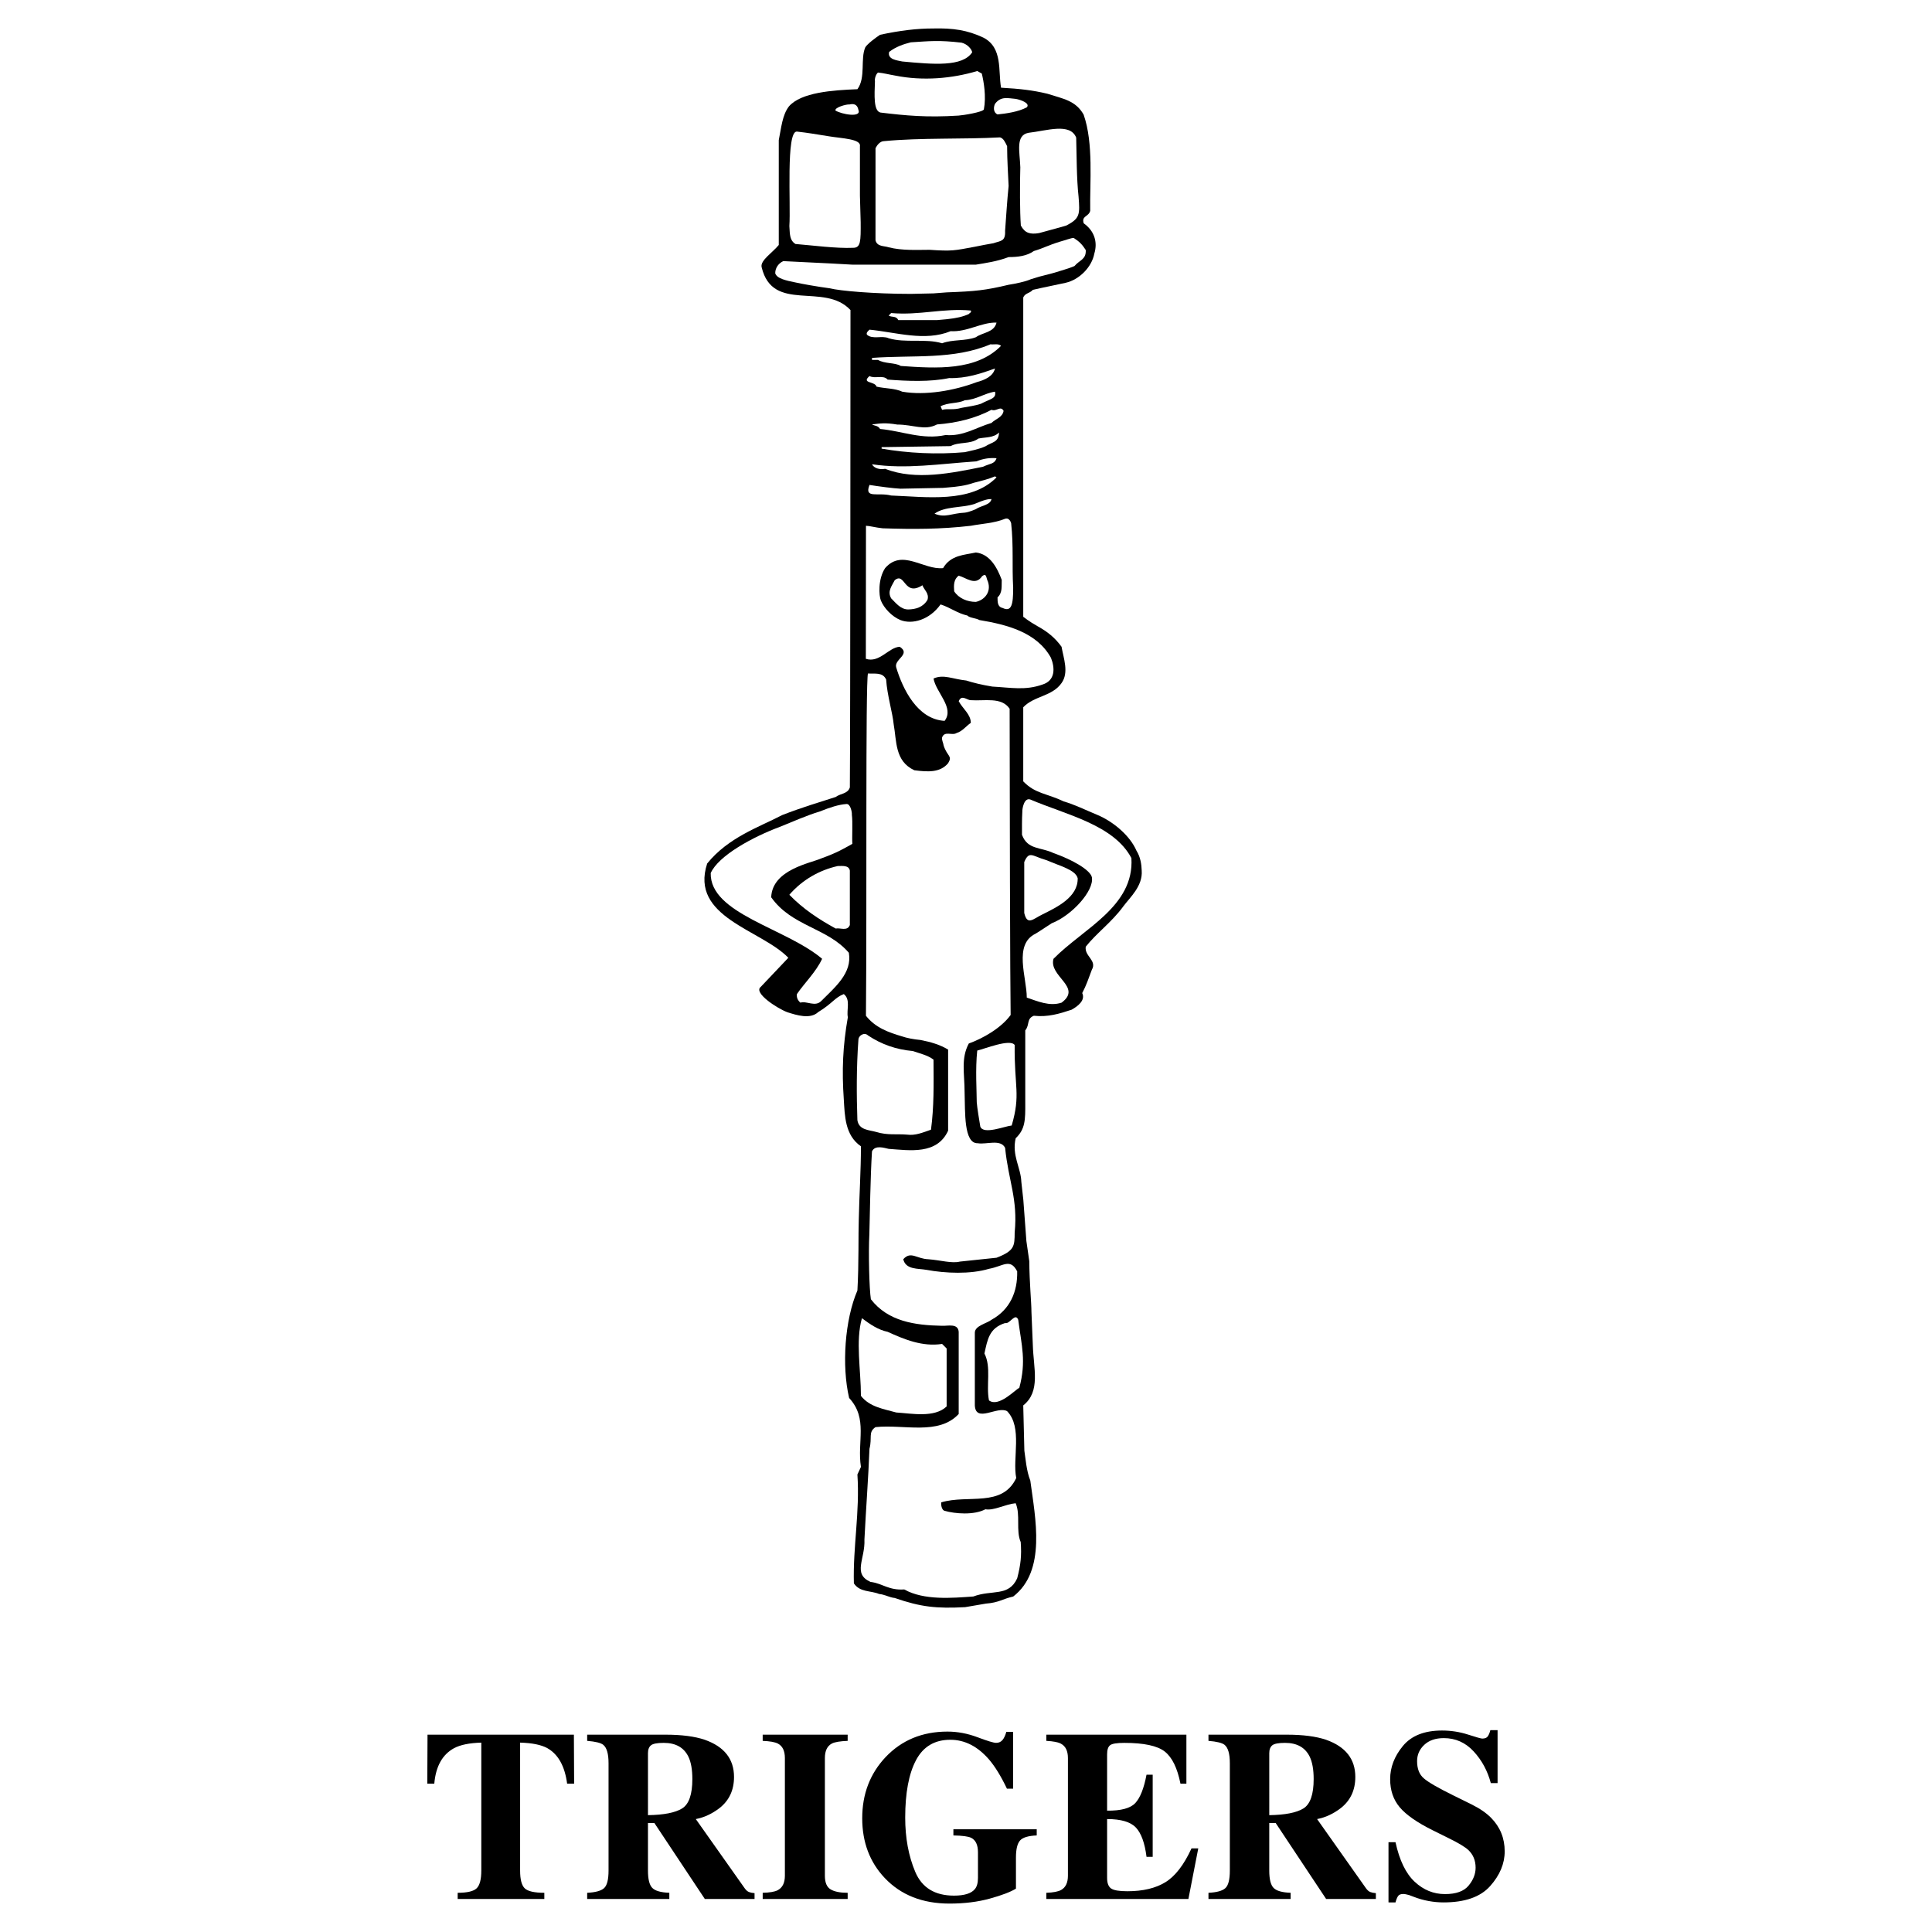
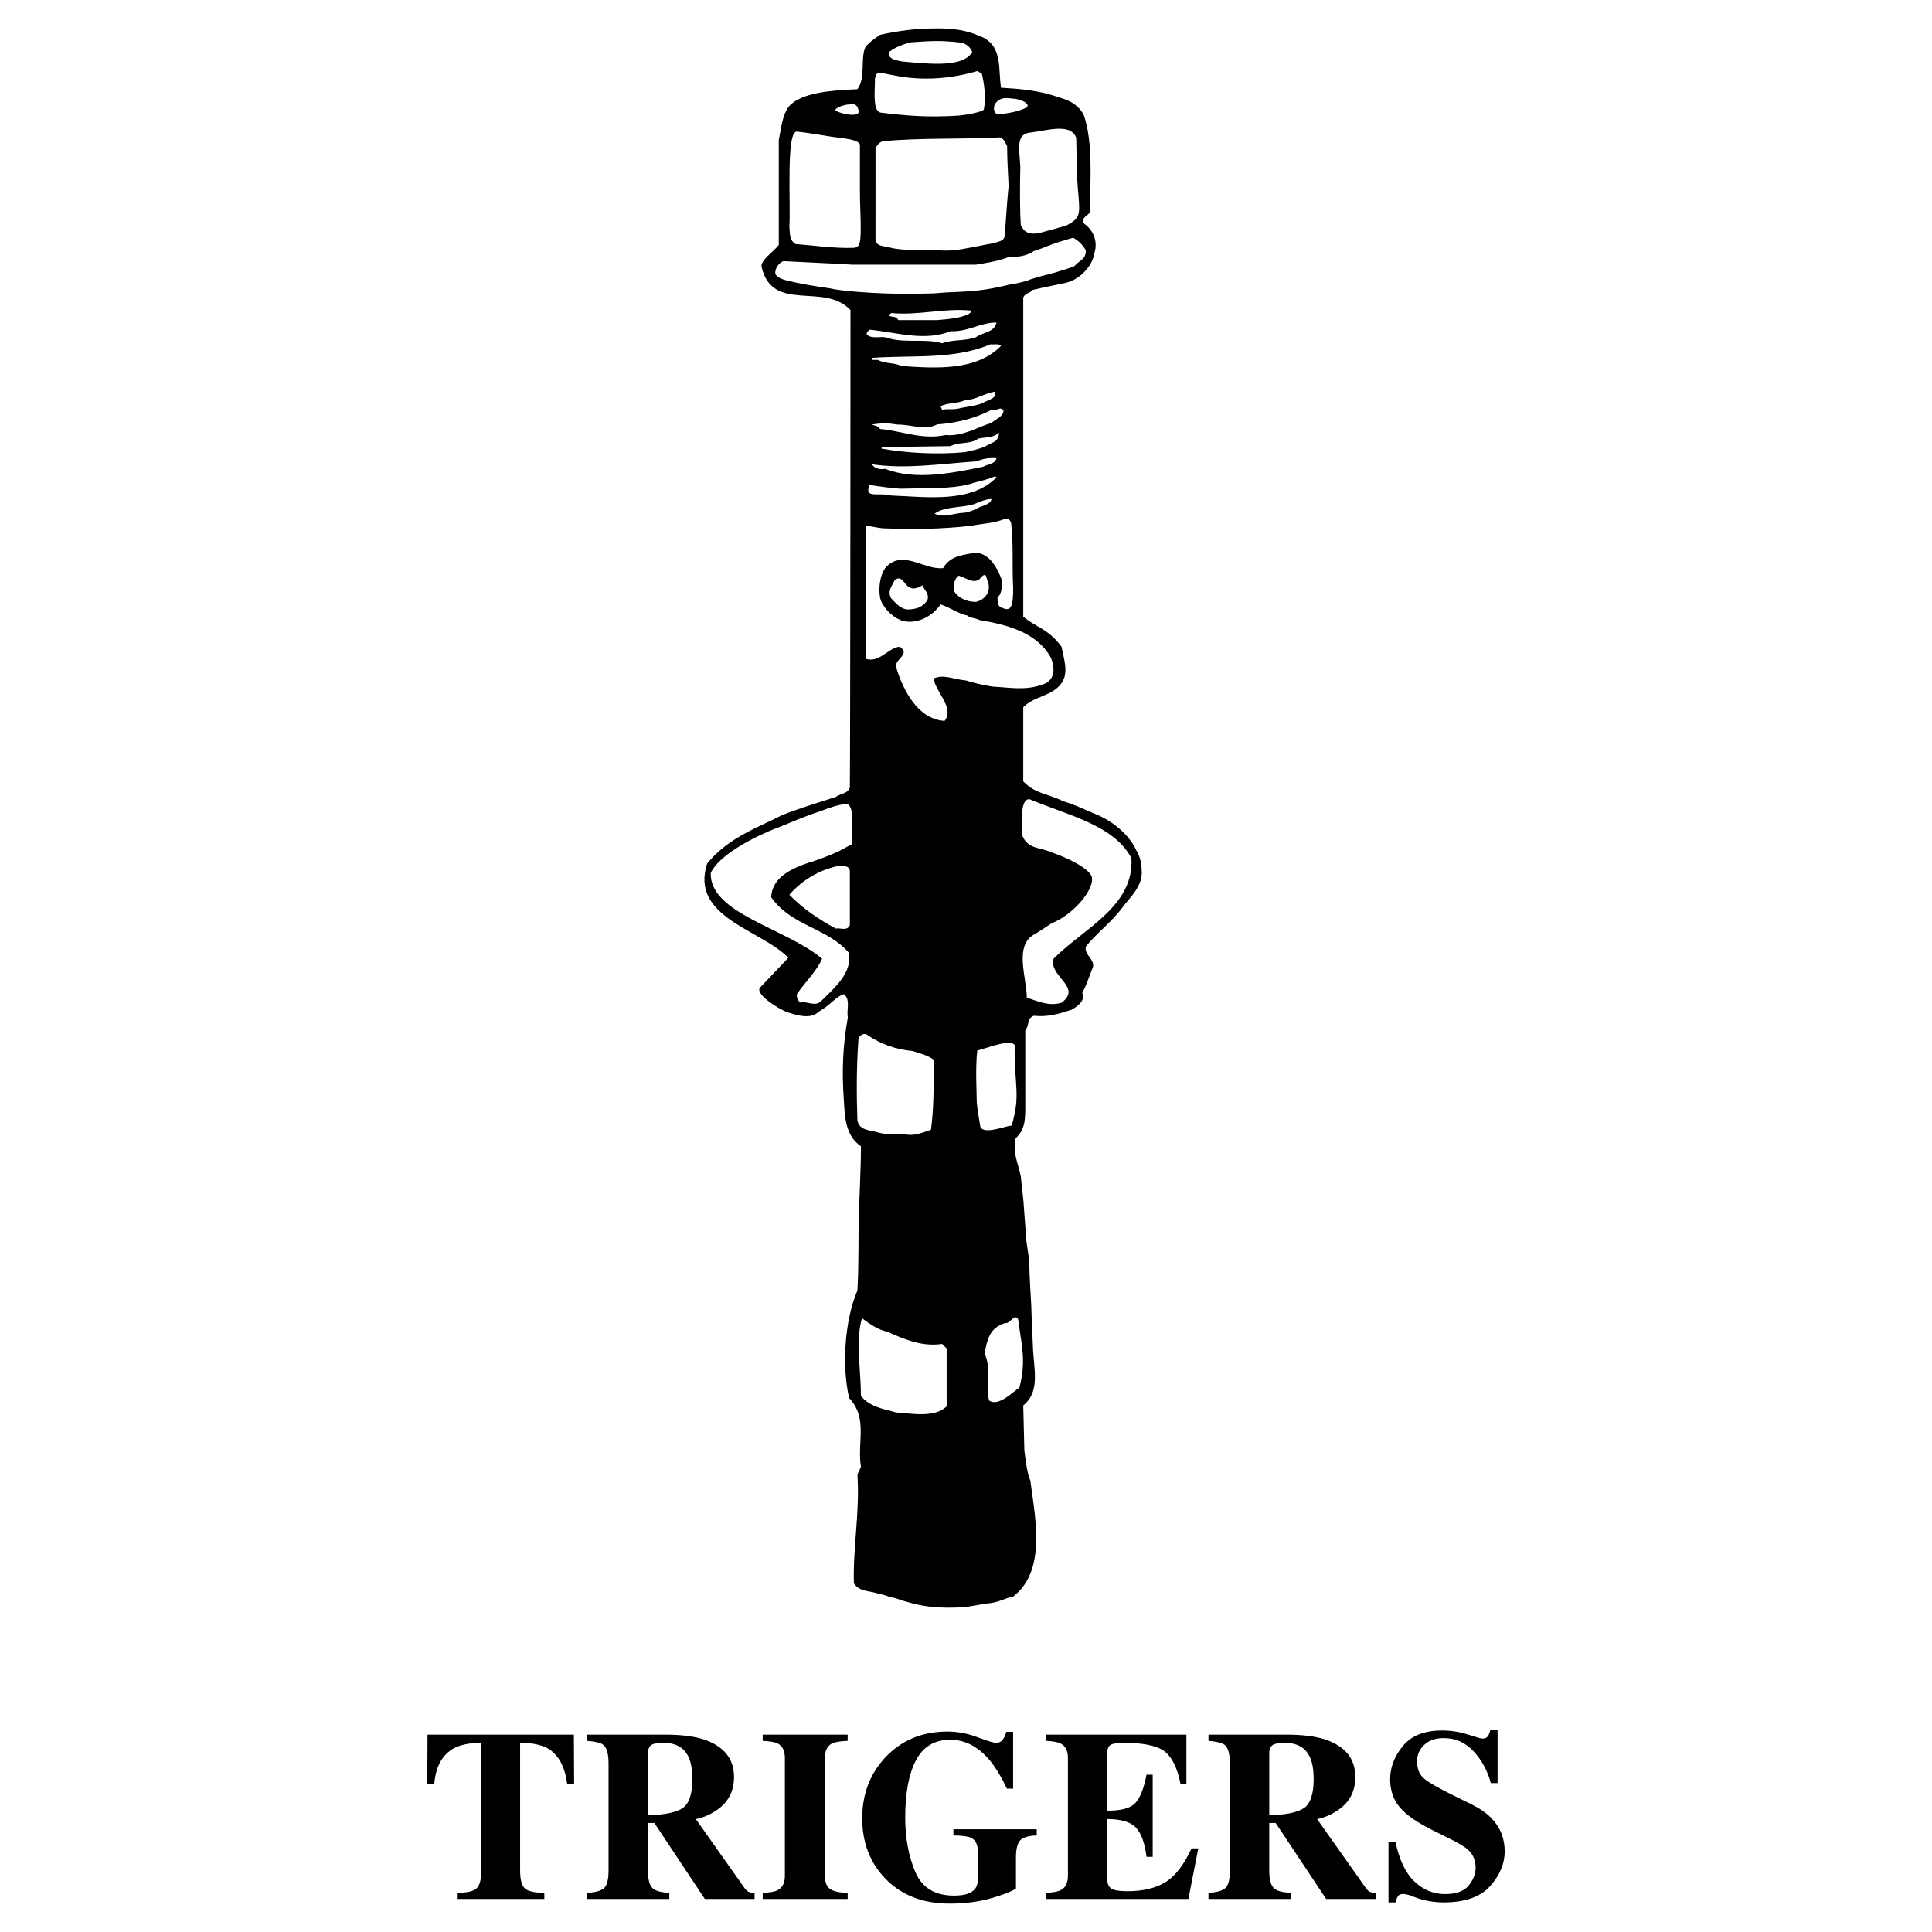
<svg xmlns="http://www.w3.org/2000/svg" version="1.0" id="Layer_1" x="0px" y="0px" width="192.756px" height="192.756px" viewBox="0 0 192.756 192.756" enable-background="new 0 0 192.756 192.756" xml:space="preserve">
  <g>
    <polygon fill-rule="evenodd" clip-rule="evenodd" fill="#FFFFFF" points="0,0 192.756,0 192.756,192.756 0,192.756 0,0  " />
    <path fill-rule="evenodd" clip-rule="evenodd" d="M98.108,3.751c1.961,1.006,1.465,3.335,1.769,4.999   c1.869,0.105,3.168,0.251,4.627,0.604c1.588,0.512,2.805,0.67,3.609,2.079c1.006,2.867,0.606,6.784,0.657,9.601   c-0.151,0.604-0.896,0.492-0.646,1.247c1.057,0.754,1.408,1.861,1.057,3.018c-0.252,1.358-1.509,2.615-2.867,2.917   c-1.106,0.251-2.213,0.453-3.27,0.704c-0.302,0.352-0.754,0.302-0.955,0.754c0,0,0,31.61,0,31.862c0,0,0.629,0.503,1.408,0.93   c1.006,0.553,1.76,1.157,2.414,2.062c0.201,1.157,0.755,2.565,0,3.621c-0.956,1.358-2.716,1.257-3.822,2.414v7.393   c1.207,1.257,2.368,1.189,4.019,1.998c1.078,0.303,2.224,0.875,3.369,1.347c1.617,0.674,3.268,2.089,3.908,3.571   c0.403,0.64,0.505,1.381,0.523,1.986c0.116,1.551-1.164,2.663-1.837,3.572c-1.126,1.553-2.708,2.701-3.746,4.022   c-0.15,0.956,1.156,1.358,0.604,2.313c-0.302,0.805-0.553,1.559-0.955,2.313c0.341,0.732-0.451,1.322-1.057,1.66   c-1.207,0.402-2.363,0.756-3.771,0.604c-0.755,0.303-0.39,0.895-0.855,1.459v7.242c0.011,1.693,0,2.615-0.956,3.521   c-0.402,1.709,0.513,2.922,0.563,4.338l0.201,1.818l0.304,4.094l0.29,2.021c0.014,2.121,0.215,4.143,0.215,5.053l0.137,3.297   c0.065,2.363,0.805,4.627-0.955,6.035l0.111,4.514c0.111,0.695,0.202,2.021,0.593,2.98c0.503,3.771,1.615,9.008-1.704,11.572   c-1.107,0.252-1.415,0.605-2.729,0.707l-2.07,0.354c-2.867,0.15-4.41-0.01-7.025-0.916c-0.505-0.043-1.006-0.352-1.559-0.4   c-0.855-0.354-1.911-0.152-2.515-1.057c-0.101-3.672,0.604-7.092,0.352-10.863l0.352-0.756c-0.403-2.514,0.733-4.814-1.178-6.877   c-0.754-3.219-0.432-7.809,0.826-10.727c0.151-2.615,0.084-5.797,0.135-7.01c0.05-2.477,0.217-4.908,0.217-7.373   c-1.609-1.107-1.609-3.068-1.71-4.678c-0.201-2.918-0.1-5.332,0.403-8.197c-0.151-0.756,0.302-1.762-0.403-2.314   c-0.905,0.352-1.135,0.936-2.55,1.795c-0.805,0.754-2.173,0.303-3.083,0.016c-1.056-0.402-3.385-1.936-2.666-2.516l2.766-2.916   c-2.716-2.817-9.857-4.024-8.098-9.405c2.113-2.615,5.168-3.623,7.493-4.836c1.97-0.767,3.623-1.25,5.333-1.803   c0.453-0.352,1.208-0.302,1.409-0.956c0.05-5.23,0.063-47.622,0.063-47.622c-2.615-2.816-7.759,0.345-8.865-4.282   c-0.163-0.67,1.106-1.458,1.71-2.213V13.98c0.25-1.234,0.351-2.498,1.007-3.357c1.213-1.415,4.375-1.623,6.839-1.723   c0.855-1.157,0.273-3.042,0.792-4.189c0.24-0.368,1.019-0.941,1.472-1.243c2.015-0.425,3.64-0.627,5.299-0.627   C95.067,2.792,96.499,2.997,98.108,3.751L98.108,3.751z" />
    <path fill-rule="evenodd" clip-rule="evenodd" fill="#FFFFFF" d="M95.935,4.257c0.606,0.151,1.011,0.658,1.061,0.96   c-0.959,1.465-3.84,1.212-6.977,0.917c-0.502-0.108-1.508-0.201-1.308-0.956c0.654-0.503,1.412-0.77,2.163-0.956   C92.751,4.105,93.643,3.989,95.935,4.257L95.935,4.257z" />
    <path fill-rule="evenodd" clip-rule="evenodd" fill="#FFFFFF" d="M97.956,7.339c0.193,0.808,0.455,2.274,0.203,3.588   c-0.166,0.268-2.04,0.573-2.527,0.606c-3.183,0.202-5.255,0-7.782-0.303c-0.708-0.152-0.606-1.718-0.556-3.133   c-0.05-0.251,0.102-0.708,0.303-0.859c0.553,0.05,1.111,0.201,1.718,0.303c2.767,0.554,5.671,0.3,8.186-0.455L97.956,7.339   L97.956,7.339z" />
    <path fill-rule="evenodd" clip-rule="evenodd" fill="#FFFFFF" d="M102.441,10.711c-0.854,0.453-2.06,0.62-2.917,0.705   c-0.452-0.201-0.402-0.754-0.251-1.057c0.604-0.804,1.314-0.544,2.068-0.493C101.898,9.967,102.808,10.32,102.441,10.711   L102.441,10.711z" />
    <path fill-rule="evenodd" clip-rule="evenodd" fill="#FFFFFF" d="M85.644,10.962c0.337,0.823-1.708,0.435-2.291,0.065   c-0.101-0.302,1.09-0.644,1.415-0.606C85.17,10.321,85.543,10.41,85.644,10.962L85.644,10.962z" />
    <path fill-rule="evenodd" clip-rule="evenodd" fill="#FFFFFF" d="M107.371,13.729c0.05,1.76,0.036,4.079,0.237,5.889   c0.139,1.771,0.145,2.176-1.213,2.88c-0.809,0.252-2.224,0.606-2.729,0.758c-0.905,0.151-1.416-0.003-1.818-0.758   c-0.101-1.408-0.102-4.093-0.051-5.811c-0.051-1.559-0.505-3.184,0.809-3.436C104.425,13.049,106.768,12.22,107.371,13.729   L107.371,13.729z" />
    <path fill-rule="evenodd" clip-rule="evenodd" fill="#FFFFFF" d="M82.747,13.605c1.212,0.202,3.184,0.252,3.048,0.979v4.929   l0.075,2.666c0.01,1.887,0.01,2.544-0.748,2.544c-1.69,0.079-4.144-0.253-5.765-0.381c-0.553-0.352-0.552-0.882-0.602-1.792   c0.151-2.122-0.354-9.5,0.752-9.423C80.624,13.251,81.483,13.403,82.747,13.605L82.747,13.605z" />
    <path fill-rule="evenodd" clip-rule="evenodd" fill="#FFFFFF" d="M99.775,13.706c0.354,0.101,0.504,0.476,0.705,0.878   c0.002,1.396,0.104,2.912,0.15,3.973c-0.15,1.458-0.251,3.119-0.352,4.476c0.052,1.082-0.453,0.981-1.161,1.234   c-0.301,0.05-1.415,0.253-1.869,0.354c-2.033,0.381-2.274,0.455-4.498,0.304c-1.162,0-2.735,0.099-4.093-0.253   c-0.453-0.151-1.157-0.05-1.308-0.704l0.002-9.182c0.151-0.302,0.453-0.704,0.855-0.704C91.83,13.729,96.137,13.908,99.775,13.706   L99.775,13.706z" />
    <path fill-rule="evenodd" clip-rule="evenodd" fill="#FFFFFF" d="M108.326,24.944c0.051,0.956-0.619,0.993-1.123,1.597   c-0.553,0.251-1.516,0.505-1.97,0.657c-0.657,0.202-1.099,0.245-2.375,0.657c-0.543,0.245-1.566,0.455-2.224,0.556   c-2.313,0.553-3.335,0.657-6.165,0.758l-1.332,0.102l-2.255,0.05c-3.689,0-7.125-0.303-8.085-0.556   c-1.194-0.155-2.88-0.455-3.537-0.607c-0.754-0.157-1.769-0.354-1.915-0.899c0-0.554,0.352-1.006,0.805-1.207l4.799,0.237   l2.091,0.115h12.323c0.998-0.166,2.11-0.317,3.269-0.755c0.905,0,1.811-0.1,2.516-0.604c0.924-0.272,1.43-0.576,2.592-0.93   c0.556-0.151,1.129-0.378,1.381-0.378C107.673,24.089,107.975,24.392,108.326,24.944L108.326,24.944z" />
    <path fill-rule="evenodd" clip-rule="evenodd" fill="#FFFFFF" d="M96.859,30.98c0.101,0.201-0.151,0.251-0.201,0.352   c-0.571,0.262-1.232,0.414-2.188,0.515l-0.98,0.089h-3.873c-0.201-0.453-0.654-0.251-0.956-0.453l0.251-0.251   C91.729,31.483,94.093,30.729,96.859,30.98L96.859,30.98z" />
    <path fill-rule="evenodd" clip-rule="evenodd" fill="#FFFFFF" d="M99.424,32.187c-0.251,1.006-1.357,0.956-2.062,1.458   c-1.056,0.402-2.314,0.201-3.37,0.604c-1.66-0.502-3.671,0-5.331-0.502c-0.654-0.302-1.609,0.15-2.163-0.353   c-0.101-0.201,0.101-0.352,0.251-0.503c2.615,0.251,5.532,1.207,8.097,0.151C96.507,33.143,97.915,32.137,99.424,32.187   L99.424,32.187z" />
    <path fill-rule="evenodd" clip-rule="evenodd" fill="#FFFFFF" d="M99.877,34.5c-2.464,2.515-6.438,2.263-10.009,2.012   c-0.553-0.352-1.609-0.201-2.263-0.604h-0.604v-0.201c4.124-0.301,8.147,0.201,11.819-1.357C99.173,34.4,99.575,34.249,99.877,34.5   L99.877,34.5z" />
-     <path fill-rule="evenodd" clip-rule="evenodd" fill="#FFFFFF" d="M99.273,36.764c-0.201,0.805-1.057,1.157-1.811,1.358   c-2.264,0.855-5.13,1.358-7.444,0.956c-0.754-0.352-1.71-0.302-2.565-0.503c-0.151-0.553-1.559-0.302-0.704-1.056   c0.553,0.301,1.358-0.151,1.811,0.352c1.961,0.151,4.225,0.251,6.136-0.151C96.407,37.77,97.865,37.267,99.273,36.764   L99.273,36.764z" />
    <path fill-rule="evenodd" clip-rule="evenodd" fill="#FFFFFF" d="M99.273,39.078c0.15,0.704-0.458,0.703-1.408,1.207   c-0.616,0.203-1.122,0.253-1.93,0.405c-0.859,0.252-1.339,0.047-1.943,0.198l-0.15-0.352c0.754-0.402,1.709-0.251,2.414-0.604   C97.413,39.882,98.217,39.228,99.273,39.078L99.273,39.078z" />
    <path fill-rule="evenodd" clip-rule="evenodd" fill="#FFFFFF" d="M100.128,40.989c-0.101,0.654-0.805,0.805-1.207,1.207   c-1.571,0.465-2.816,1.358-4.577,1.207c-2.313,0.503-4.325-0.402-6.538-0.604c-0.201-0.352-0.553-0.302-0.805-0.453   c0.805-0.101,1.304-0.192,2.516,0.011c1.617,0,2.714,0.643,3.972-0.011c1.961-0.151,3.822-0.604,5.431-1.458   C99.424,41.089,99.826,40.436,100.128,40.989L100.128,40.989z" />
    <path fill-rule="evenodd" clip-rule="evenodd" fill="#FFFFFF" d="M99.676,43.151c-0.051,1.006-0.661,0.926-1.365,1.379   c-0.658,0.303-1.517,0.455-2.055,0.583c-2.766,0.251-5.683,0.101-8.298-0.352V44.61l6.89-0.101   c0.805-0.453,1.962-0.151,2.766-0.754C98.317,43.604,99.122,43.705,99.676,43.151L99.676,43.151z" />
    <path fill-rule="evenodd" clip-rule="evenodd" fill="#FFFFFF" d="M99.424,45.716c-0.201,0.604-0.659,0.515-1.357,0.855   c-3.018,0.604-6.689,1.408-9.757,0.202c-0.553,0.1-1.106-0.051-1.308-0.453c3.37,0.503,6.745-0.039,10.416-0.291   C98.159,45.726,98.82,45.666,99.424,45.716L99.424,45.716z" />
    <path fill-rule="evenodd" clip-rule="evenodd" fill="#FFFFFF" d="M99.424,47.627c-2.565,2.615-7.06,1.939-10.511,1.811   c-1.332-0.343-2.716,0.352-2.163-1.056c0.905,0.151,2.414,0.342,3.088,0.376l4.278-0.084c1.482-0.118,2.209-0.215,3.032-0.505   c0.741-0.186,1.449-0.354,2.125-0.642L99.424,47.627L99.424,47.627z" />
    <path fill-rule="evenodd" clip-rule="evenodd" fill="#FFFFFF" d="M98.921,49.79c-0.101,0.604-1.056,0.654-1.559,1.006   c0,0-0.654,0.302-1.107,0.352c-1.28,0.052-1.961,0.553-3.018,0.1c1.056-0.754,2.653-0.555,3.96-0.958   C98.26,49.836,98.613,49.785,98.921,49.79L98.921,49.79z" />
    <path fill-rule="evenodd" clip-rule="evenodd" fill="#FFFFFF" d="M100.883,52.205c0.251,2.313,0.075,4.174,0.201,6.438   c0.006,1.671-0.163,2.446-1.057,2.012c-0.503-0.101-0.503-0.604-0.503-1.056c0.521-0.464,0.388-1.154,0.42-1.744   c-0.453-1.207-1.174-2.581-2.582-2.732c-1.157,0.251-2.515,0.251-3.27,1.559c-1.961,0.201-4.074-1.961-5.784,0   c-0.729,1.106-0.617,2.749-0.425,3.228c0.313,0.767,1.099,1.602,1.954,1.954c1.165,0.458,2.897-0.001,4.004-1.561   c0.956,0.302,1.709,0.905,2.665,1.106c0.237,0.252,0.877,0.252,1.208,0.453c2.715,0.453,5.734,1.207,7.141,3.772   c0.402,1.006,0.453,2.263-0.854,2.666c-1.699,0.604-3.147,0.301-5,0.2c-1.045-0.168-1.988-0.404-2.594-0.603   c-1.347-0.138-2.264-0.653-3.269-0.201c0.251,1.408,2.112,2.917,1.106,4.225c-2.716-0.151-4.174-3.168-4.828-5.331   c-0.251-0.805,1.509-1.308,0.352-2.062c-1.106,0.05-2.025,1.654-3.383,1.201l0.013-13.272c0.375,0.008,0.947,0.176,1.66,0.251   c3.018,0.101,5.784,0.101,8.801-0.251c0.997-0.194,2.377-0.262,3.422-0.7C100.733,51.605,100.883,52.205,100.883,52.205   L100.883,52.205z" />
    <path fill-rule="evenodd" clip-rule="evenodd" fill="#FFFFFF" d="M97.99,57.483c0.452-0.352,0.378,0.153,0.579,0.556   c0.352,1.056-0.377,1.836-1.207,2.012c-0.855,0-1.71-0.352-2.163-1.056c-0.05-0.604-0.05-1.207,0.453-1.559   C96.407,57.636,97.316,58.494,97.99,57.483L97.99,57.483z" />
    <path fill-rule="evenodd" clip-rule="evenodd" fill="#FFFFFF" d="M92.031,58.391c0.151,0.453,0.704,0.805,0.503,1.458   c-0.453,0.754-1.18,0.936-1.911,0.956c-0.754,0-1.207-0.604-1.71-1.106c-0.402-0.704,0.05-1.207,0.352-1.811   C90.321,57.033,90.175,59.572,92.031,58.391L92.031,58.391z" />
-     <path fill-rule="evenodd" clip-rule="evenodd" fill="#FFFFFF" d="M88.41,67.795c0.101,1.56,0.653,3.365,0.754,4.477   c0.302,1.66,0.101,3.671,2.062,4.577c1.34,0.173,2.565,0.251,3.37-0.704c0.453-0.754-0.068-0.629-0.446-1.75   c-0.027-0.261-0.208-0.563-0.158-0.815c0.251-0.704,1.006-0.151,1.458-0.453c0.553-0.151,0.956-0.704,1.408-1.006   c0-0.855-0.804-1.408-1.207-2.163c0.302-0.704,0.805-0.101,1.207-0.101c1.358,0.101,3.068-0.352,3.874,0.855   c0,8.047,0.05,27.889,0.1,30.555c-0.955,1.307-2.766,2.338-4.174,2.842c-0.804,1.508-0.421,2.969-0.419,4.898   c0.066,1.91-0.101,5.104,1.314,5.053c0.855,0.152,2.274-0.447,2.727,0.459c0.339,3.332,1.282,5.084,0.955,8.449   c-0.01,1.352-0.01,1.822-1.811,2.516l-3.657,0.385c-0.809,0.201-1.887-0.135-3.133-0.234c-1.18-0.035-1.76-0.855-2.515,0   c0.251,1.057,1.458,0.904,2.314,1.057c1.911,0.352,4.375,0.453,6.236-0.102c1.409-0.25,2.112-1.105,2.816,0.252   c0.05,2.012-0.709,3.799-2.52,4.805c-0.503,0.402-1.718,0.605-1.706,1.332v7.242c0.089,1.785,2.266,0.02,3.221,0.572   c1.56,1.609,0.514,4.697,0.91,6.67c-1.408,2.967-4.813,1.621-7.479,2.426c-0.05,0.301,0.078,0.793,0.33,0.844   c1.056,0.301,2.917,0.451,4.074-0.152c0.855,0.152,1.962-0.502,3.018-0.604c0.503,1.158,0,2.717,0.503,3.873   c0.101,1.357,0,2.264-0.352,3.621c-0.855,1.861-2.52,1.109-4.376,1.811c-2.112,0.15-4.929,0.402-6.89-0.703   c-1.562,0.104-2.168-0.605-3.37-0.754c-1.811-0.807-0.516-2.275-0.604-4.227c0.151-3.018,0.391-6.135,0.503-9.053   c0.292-1.125-0.151-1.66,0.604-2.162c2.816-0.301,6.287,0.855,8.298-1.309v-8.197c-0.07-0.877-1.081-0.574-1.66-0.604   c-2.716-0.051-5.392-0.436-7.102-2.648c-0.163-1.043-0.252-4.607-0.152-6.469c0.051-1.818,0.102-5.76,0.263-8.285   c0.302-0.654,1.207-0.352,1.66-0.25c2.112,0.15,4.829,0.604,5.935-1.812v-8.096c-0.854-0.504-1.743-0.758-2.766-0.957   c-0.645-0.053-1.402-0.205-1.811-0.352c-1.358-0.402-2.666-0.855-3.621-2.062c0.101-10.888-0.05-33.244,0.201-34.15   C87.303,67.243,88.058,67.041,88.41,67.795L88.41,67.795z" />
    <path fill-rule="evenodd" clip-rule="evenodd" fill="#FFFFFF" d="M112.88,85.612c0.302,4.829-4.806,7.029-7.772,10.047   c-0.503,1.761,2.917,2.815,0.805,4.376c-1.207,0.402-2.414-0.152-3.471-0.504c0-2.012-1.352-5.294,0.871-6.373   c0.506-0.303,1.404-0.916,1.617-1.044c1.962-0.754,4.237-3.212,4.009-4.582c-0.143-0.719-1.92-1.751-3.84-2.425   c-1.258-0.604-2.581-0.312-3.135-1.82c0.001-0.538-0.013-1.543,0.035-2.323c-0.015-0.264,0.169-1.415,0.795-1.197   C106.314,81.275,111.128,82.277,112.88,85.612L112.88,85.612z" />
    <path fill-rule="evenodd" clip-rule="evenodd" fill="#FFFFFF" d="M84.99,81.275c0.101,0.754,0,2.263,0.05,2.917   c-1.005,0.553-1.484,0.865-3.118,1.458c-1.045,0.467-4.879,1.106-4.979,3.873c2.062,2.917,5.583,3.018,7.746,5.533   c0.352,2.012-1.358,3.419-2.766,4.827c-0.604,0.604-1.458-0.049-2.062,0.152c-0.252-0.201-0.403-0.504-0.353-0.855   c0.754-1.107,1.912-2.213,2.515-3.521c-3.622-3.068-11.201-4.488-11.115-8.55c0.773-1.749,4.222-3.624,6.938-4.629   c1.01-0.407,2.734-1.164,3.941-1.516c1.027-0.414,1.896-0.694,2.65-0.745C84.869,80.155,85.021,81.115,84.99,81.275L84.99,81.275z" />
-     <path fill-rule="evenodd" clip-rule="evenodd" fill="#FFFFFF" d="M105.401,86.219c1.65,0.606,1.987,0.977,2.12,1.393   c0.051,1.911-2.112,2.917-3.521,3.622c-0.924,0.443-1.509,1.156-1.811-0.151v-5.08c0.503-1.157,0.785-0.592,2.163-0.201   L105.401,86.219L105.401,86.219z" />
    <path fill-rule="evenodd" clip-rule="evenodd" fill="#FFFFFF" d="M84.789,86.857v5.432c-0.252,0.654-0.956,0.251-1.409,0.352   c-1.66-0.905-3.269-1.961-4.627-3.37c1.308-1.509,3.018-2.464,4.828-2.867C84.034,86.405,84.688,86.304,84.789,86.857   L84.789,86.857z" />
    <path fill-rule="evenodd" clip-rule="evenodd" fill="#FFFFFF" d="M91.075,104.863c0.704,0.25,1.458,0.402,2.062,0.854   c0.018,2.533,0.05,4.729-0.252,6.992c-0.855,0.301-1.578,0.602-2.375,0.494c-1.09-0.094-1.928,0.088-3.099-0.27   c-0.704-0.201-1.718-0.174-1.869-1.18c-0.084-2.459-0.101-5.23,0.101-7.998c0-0.451,0.604-0.805,0.956-0.451   C87.957,104.209,89.416,104.713,91.075,104.863L91.075,104.863z" />
    <path fill-rule="evenodd" clip-rule="evenodd" fill="#FFFFFF" d="M101.234,104.26c-0.044,4.244,0.613,4.9-0.297,8.033   c-0.653,0.051-2.831,0.957-3.133,0.102c-0.101-0.604-0.314-1.861-0.354-2.426c0-1.061-0.151-3.336,0.05-5.154   C98.205,104.66,100.782,103.605,101.234,104.26L101.234,104.26z" />
    <path fill-rule="evenodd" clip-rule="evenodd" fill="#FFFFFF" d="M101.587,131.67c0.337,2.588,0.824,4.131,0.109,6.799   c-0.382,0.148-2.057,1.988-3.026,1.248c-0.302-1.508,0.251-3.318-0.453-4.678c0.302-1.357,0.455-2.535,2.064-3.039   C100.733,132.15,101.285,130.916,101.587,131.67L101.587,131.67z" />
    <path fill-rule="evenodd" clip-rule="evenodd" fill="#FFFFFF" d="M88.561,132.877c1.66,0.754,3.47,1.51,5.432,1.207l0.453,0.453   v5.783c-1.208,1.156-3.471,0.705-5.03,0.604c-1.257-0.352-2.666-0.553-3.521-1.66c0-2.564-0.553-5.48,0.1-7.744   C86.8,132.123,87.605,132.676,88.561,132.877L88.561,132.877z" />
    <path fill-rule="evenodd" clip-rule="evenodd" d="M42.631,177.959l0.023-4.891h14.603l0.024,4.891h-0.699   c-0.229-1.744-0.885-2.924-1.966-3.541c-0.608-0.338-1.516-0.523-2.724-0.557v12.768c0,0.893,0.156,1.484,0.468,1.777   c0.312,0.291,0.961,0.438,1.948,0.438v0.615h-8.646v-0.615c0.948,0,1.577-0.148,1.889-0.443c0.312-0.297,0.468-0.887,0.468-1.771   v-12.768c-1.185,0.033-2.093,0.219-2.724,0.557c-1.161,0.633-1.816,1.812-1.966,3.541H42.631L42.631,177.959z" />
    <path fill-rule="evenodd" clip-rule="evenodd" d="M64.647,174.928c0-0.371,0.101-0.637,0.302-0.799s0.625-0.242,1.273-0.242   c1.192,0,2.014,0.461,2.463,1.385c0.261,0.545,0.391,1.287,0.391,2.227c0,1.531-0.341,2.51-1.024,2.932s-1.817,0.645-3.404,0.668   V174.928L64.647,174.928z M66.779,189.459v-0.615c-0.853-0.031-1.421-0.195-1.706-0.492c-0.284-0.295-0.426-0.869-0.426-1.723   v-4.748h0.639l5.033,7.578h4.962v-0.58c-0.221-0.016-0.407-0.053-0.557-0.111c-0.15-0.061-0.292-0.184-0.426-0.373l-4.879-6.906   c0.829-0.156,1.614-0.52,2.357-1.088c0.971-0.76,1.457-1.797,1.457-3.115c0-1.785-0.971-3.02-2.914-3.707   c-1.003-0.34-2.313-0.51-3.932-0.51h-7.805v0.617c0.829,0.07,1.362,0.201,1.599,0.391c0.355,0.283,0.533,0.896,0.533,1.836v10.717   c0,0.9-0.15,1.484-0.45,1.754c-0.3,0.268-0.861,0.422-1.682,0.461v0.615H66.779L66.779,189.459z" />
    <path fill-rule="evenodd" clip-rule="evenodd" d="M76.094,189.459v-0.615c0.687-0.016,1.18-0.098,1.48-0.248   c0.49-0.252,0.734-0.738,0.734-1.457v-11.736c0-0.719-0.233-1.201-0.699-1.445c-0.284-0.15-0.79-0.24-1.516-0.271v-0.617h8.479   v0.617c-0.758,0.031-1.279,0.117-1.563,0.26c-0.474,0.244-0.71,0.73-0.71,1.457v11.736c0,0.68,0.189,1.133,0.568,1.361   c0.379,0.229,0.947,0.344,1.706,0.344v0.615H76.094L76.094,189.459z" />
    <path fill-rule="evenodd" clip-rule="evenodd" d="M86.024,181.406c0-2.416,0.777-4.449,2.333-6.1   c1.611-1.697,3.667-2.545,6.17-2.545c1.003,0,2.001,0.188,2.997,0.562c0.995,0.375,1.614,0.562,1.859,0.562   c0.261,0,0.47-0.092,0.628-0.273c0.157-0.182,0.288-0.457,0.391-0.828h0.676v5.672h-0.616c-0.585-1.23-1.181-2.203-1.788-2.914   c-1.138-1.311-2.424-1.965-3.861-1.965c-1.563,0-2.704,0.68-3.422,2.037c-0.719,1.357-1.078,3.268-1.078,5.732   c0,2.021,0.333,3.822,1,5.406c0.667,1.582,1.956,2.375,3.867,2.375c1.034,0,1.729-0.217,2.084-0.652   c0.205-0.244,0.308-0.615,0.308-1.113v-2.559c0-0.734-0.225-1.215-0.675-1.443c-0.292-0.143-0.884-0.223-1.776-0.238v-0.615h8.314   v0.615c-0.838,0.033-1.392,0.199-1.664,0.504s-0.409,0.875-0.409,1.711v3.092c-0.537,0.332-1.405,0.662-2.605,0.994   c-1.2,0.332-2.542,0.498-4.026,0.498c-2.693,0-4.844-0.85-6.455-2.547C86.774,185.789,86.024,183.799,86.024,181.406   L86.024,181.406z" />
    <path fill-rule="evenodd" clip-rule="evenodd" d="M118.568,189.459h-14.176v-0.615c0.695-0.023,1.188-0.119,1.48-0.283   c0.45-0.254,0.675-0.727,0.675-1.422v-11.736c0-0.711-0.233-1.189-0.698-1.434c-0.269-0.15-0.755-0.244-1.457-0.283v-0.617h13.975   v4.891h-0.592c-0.308-1.562-0.831-2.631-1.569-3.209c-0.738-0.576-2.083-0.863-4.032-0.863c-0.743,0-1.214,0.076-1.415,0.23   c-0.202,0.154-0.303,0.459-0.303,0.918v5.613c1.382,0.016,2.317-0.234,2.807-0.752s0.865-1.463,1.126-2.836h0.615v8.195h-0.615   c-0.175-1.383-0.527-2.355-1.061-2.92c-0.532-0.564-1.49-0.848-2.872-0.848v5.875c0,0.514,0.133,0.863,0.396,1.049   c0.265,0.186,0.808,0.277,1.629,0.277c1.548,0,2.811-0.299,3.79-0.9c0.979-0.6,1.847-1.725,2.605-3.375h0.675L118.568,189.459   L118.568,189.459z" />
    <path fill-rule="evenodd" clip-rule="evenodd" d="M126.634,174.928c0-0.371,0.101-0.637,0.302-0.799   c0.202-0.162,0.626-0.242,1.273-0.242c1.192,0,2.014,0.461,2.464,1.385c0.26,0.545,0.391,1.287,0.391,2.227   c0,1.531-0.342,2.51-1.024,2.932c-0.684,0.422-1.818,0.645-3.405,0.668V174.928L126.634,174.928z M128.766,189.459v-0.615   c-0.853-0.031-1.421-0.195-1.705-0.492c-0.284-0.295-0.427-0.869-0.427-1.723v-4.748h0.64l5.033,7.578h4.963v-0.58   c-0.222-0.016-0.407-0.053-0.557-0.111c-0.15-0.061-0.293-0.184-0.427-0.373l-4.879-6.906c0.829-0.156,1.614-0.52,2.356-1.088   c0.971-0.76,1.457-1.797,1.457-3.115c0-1.785-0.972-3.02-2.914-3.707c-1.003-0.34-2.313-0.51-3.932-0.51h-7.805v0.617   c0.829,0.07,1.361,0.201,1.599,0.391c0.355,0.283,0.533,0.896,0.533,1.836v10.717c0,0.9-0.15,1.484-0.45,1.754   c-0.3,0.268-0.86,0.422-1.682,0.461v0.615H128.766L128.766,189.459z" />
    <path fill-rule="evenodd" clip-rule="evenodd" d="M138.53,189.803v-6.004h0.699c0.395,1.809,1.032,3.123,1.912,3.943   c0.881,0.822,1.89,1.232,3.026,1.232c1.104,0,1.891-0.283,2.356-0.848s0.699-1.158,0.699-1.783c0-0.725-0.245-1.316-0.734-1.775   c-0.324-0.299-0.976-0.691-1.954-1.172l-1.575-0.781c-1.563-0.775-2.665-1.541-3.305-2.299s-0.959-1.693-0.959-2.807   c0-1.184,0.424-2.289,1.273-3.316c0.849-1.025,2.149-1.539,3.902-1.539c0.892,0,1.754,0.135,2.587,0.402   c0.833,0.27,1.31,0.402,1.428,0.402c0.269,0,0.453-0.076,0.557-0.23c0.103-0.154,0.186-0.357,0.248-0.609h0.723v5.281h-0.675   c-0.324-1.223-0.895-2.277-1.712-3.162c-0.816-0.885-1.81-1.326-2.978-1.326c-0.821,0-1.472,0.223-1.948,0.67   c-0.479,0.445-0.717,0.988-0.717,1.627c0,0.768,0.225,1.34,0.675,1.719c0.442,0.387,1.425,0.955,2.949,1.705l1.823,0.9   c0.813,0.402,1.461,0.848,1.942,1.338c0.9,0.916,1.351,2.029,1.351,3.34c0,1.223-0.484,2.379-1.451,3.463   c-0.967,1.086-2.517,1.629-4.648,1.629c-0.489,0-0.984-0.045-1.486-0.137c-0.501-0.09-0.997-0.23-1.486-0.42l-0.474-0.178   c-0.11-0.031-0.217-0.057-0.319-0.076c-0.104-0.02-0.189-0.029-0.261-0.029c-0.253,0-0.427,0.072-0.521,0.219   s-0.178,0.354-0.248,0.621H138.53L138.53,189.803z" />
  </g>
</svg>